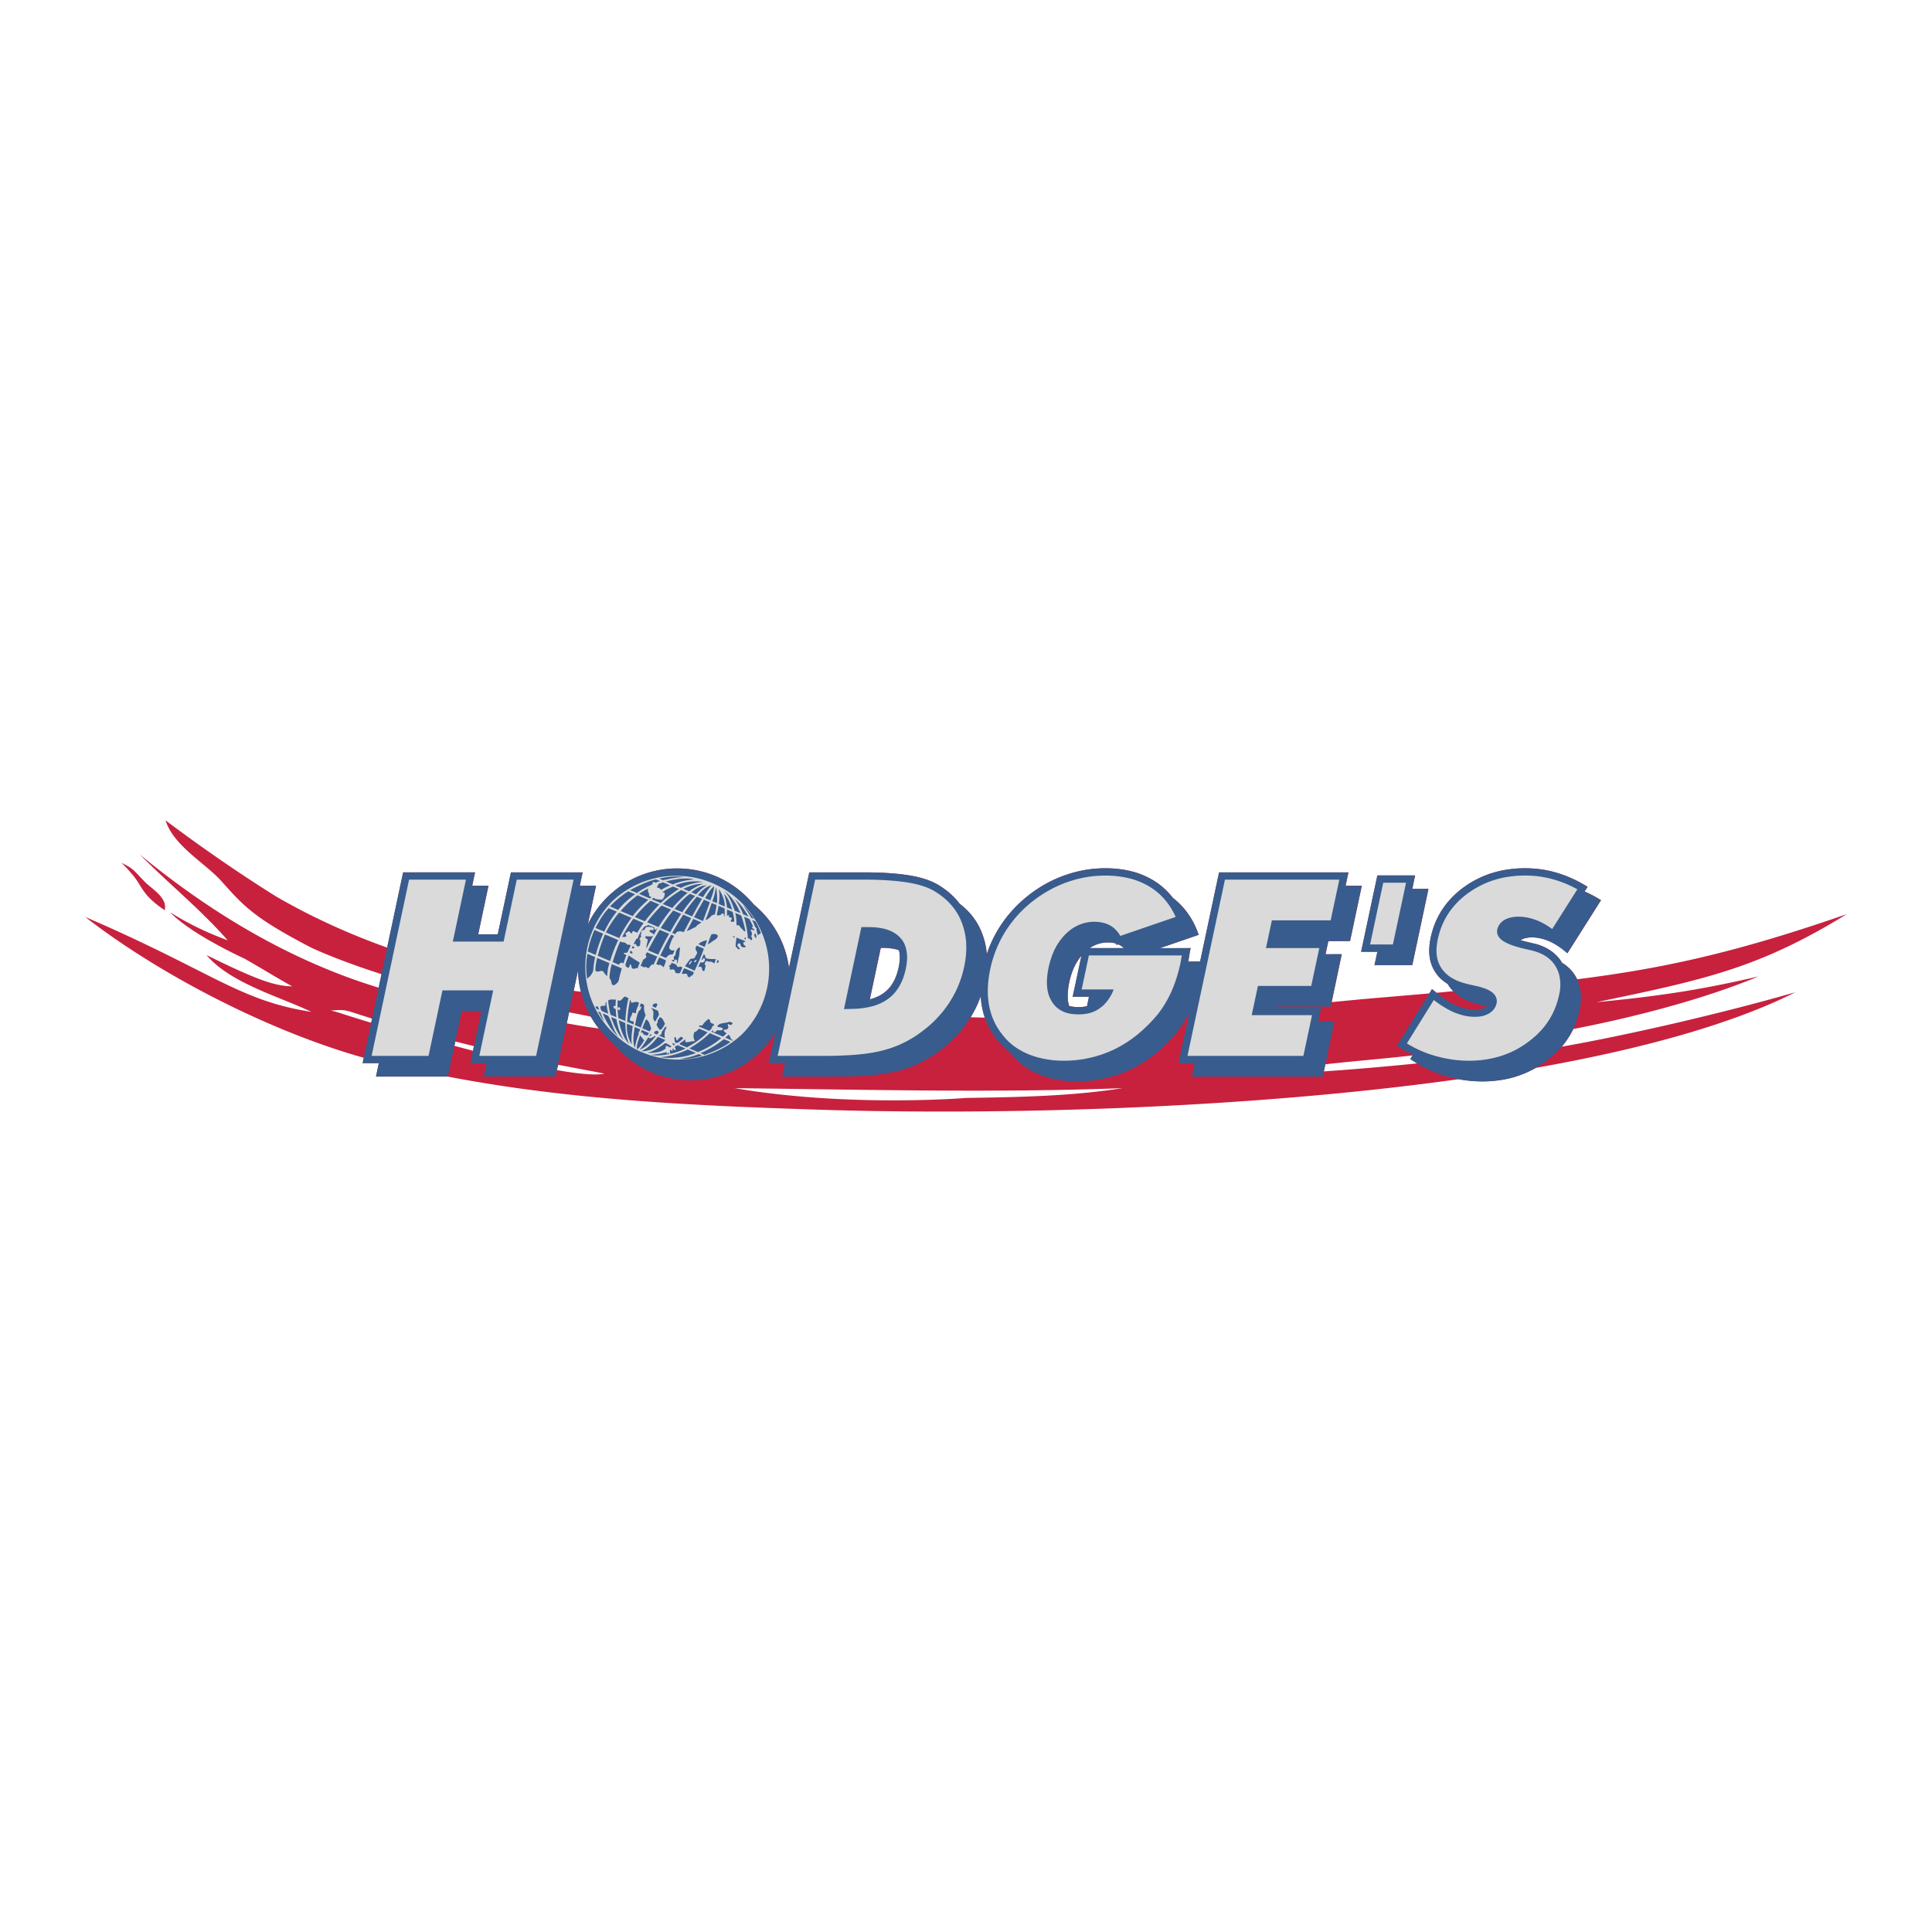
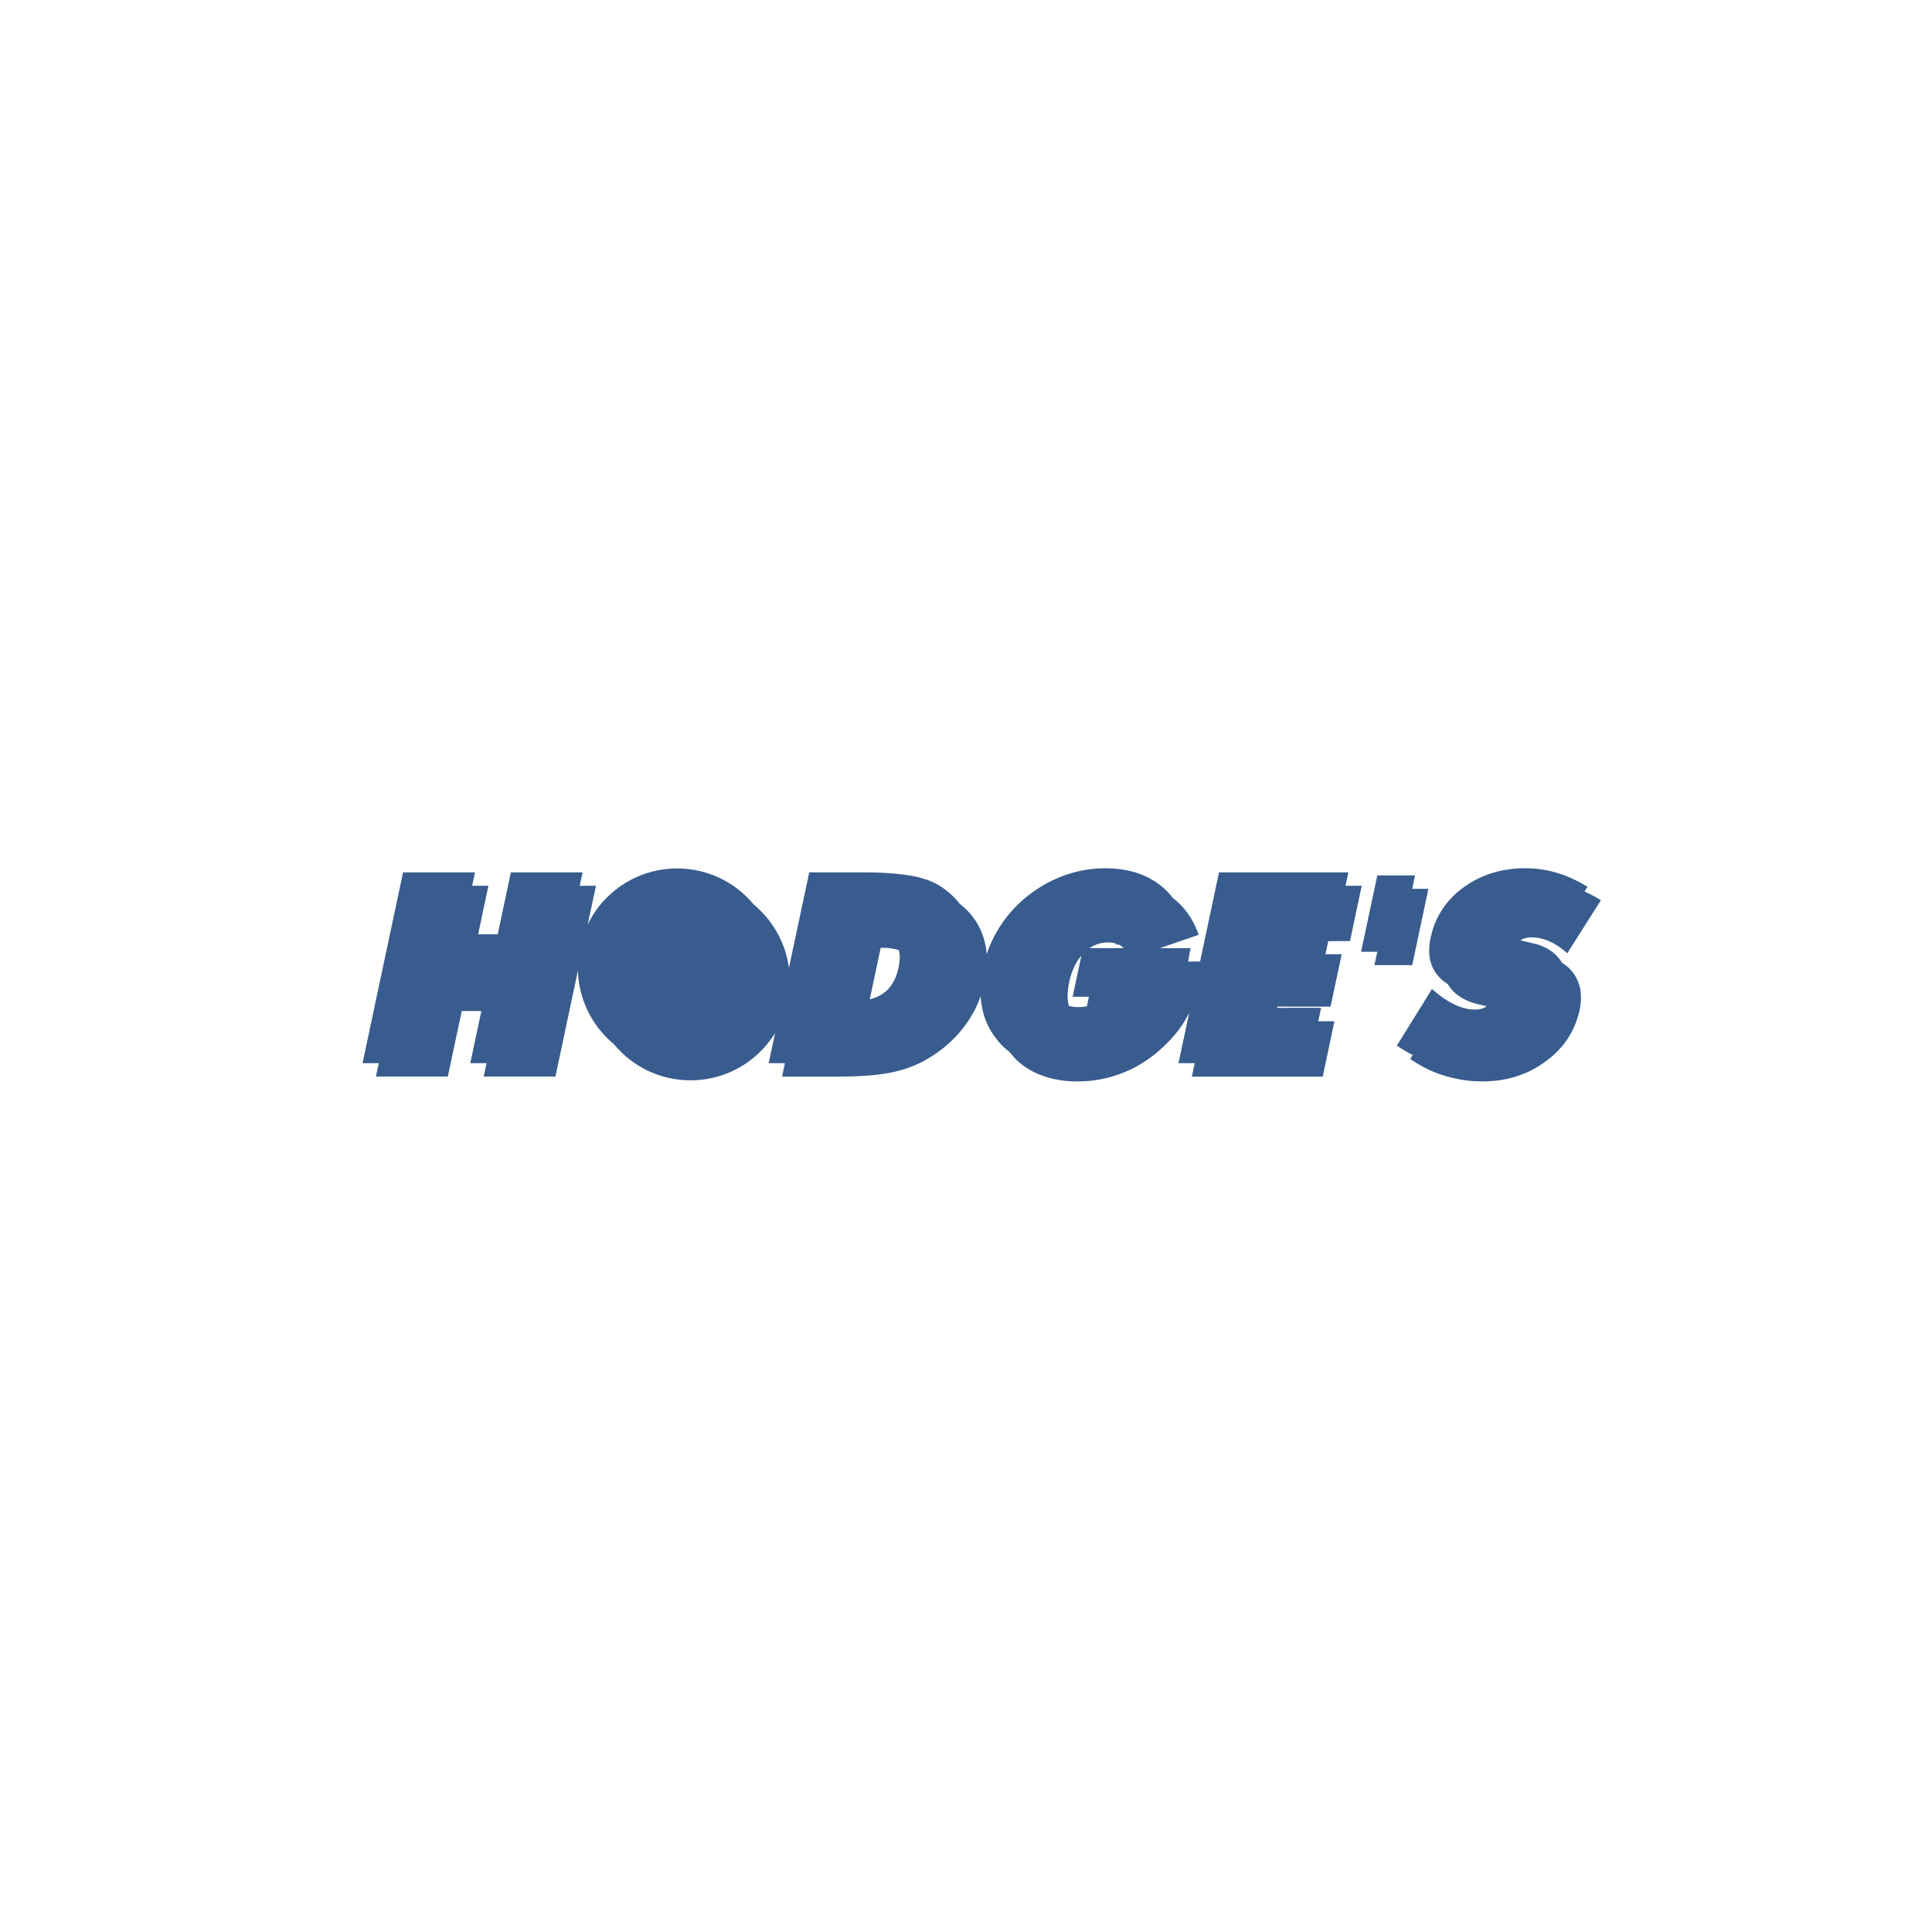
<svg xmlns="http://www.w3.org/2000/svg" width="2500" height="2500" viewBox="0 0 192.756 192.756">
  <g fill-rule="evenodd" clip-rule="evenodd">
-     <path fill="#fff" d="M0 0h192.756v192.756H0V0z" />
-     <path d="M37.046 102.048a175.355 175.355 0 0 1-2.566-.797l-.744-.24-.715-.193c1.436-.105 1.383-.059 3.094.492.334.1.667.211 1.02.322l-.089.416zm8.29 2.296l.1-.434c.638.159 1.253.317 1.862.464l-.099.462c-.627-.163-1.254-.328-1.863-.492zm10.37 1.892c2.173.422 3.743.703 4.599.884-.896.188-2.607.019-4.745-.356l.146-.528zm.843-4.135l.234-1.102c.72.141 1.453.281 2.173.434.228.398.486.797.797 1.184a85.134 85.134 0 0 1-3.204-.516zm.691-3.247l.434-2.039c.018.715.117 1.424.287 2.133-.246-.029-.492-.064-.721-.094zm39.187 10.686c-.375.029-11.893.943-23.123-.973 12.882.136 25.795.486 38.696 0-5.145.804-10.369.897-15.573.973zm-9.642-9.83l1.096-5.144h.094c.346 0 .615.006.89.047.234.035.48.07.732.152.011 0 .018.005.023.011.023.006.047.012.076.029l.053.229c.018.147.036.329.036.504-.006.204-.03.404-.046.585a6.584 6.584 0 0 1-.293 1.178 3.735 3.735 0 0 1-.305.668.486.486 0 0 1-.047.094 3.394 3.394 0 0 1-1.453 1.336 4.745 4.745 0 0 1-.856.311zm10.064 1.781c.188-.322.364-.639.528-.961.176-.375.34-.768.48-1.166.012.381.053.744.123 1.102.07.363.164.721.281 1.065l-1.412-.04zm9.819-1.131a3.279 3.279 0 0 1-.129-.691c-.07-.943.211-2.32.703-3.315.193-.375.404-.703.662-1.002l-.814 3.802-.064.287h1.629l-.193.943a3.478 3.478 0 0 1-.82.094 3.46 3.46 0 0 1-.974-.118zm2.057-5.771c.082-.063.182-.117.281-.169a3.135 3.135 0 0 1 1.57-.393c.27 0 .533.035.773.111l.059.135.164-.053c.199.083.369.194.527.341.006.005.012.023.035.028h-3.409zm32.671 11.507c-3.115.315-6.156.58-9.314.797l.146-.709c2.877-.322 5.811-.552 8.711-.885l-.105.164-.127.199.203.129c.158.105.317.205.486.305zM37.79 98.544c-8.782-2.671-16.82-7.493-23.861-13.311 2.883 2.918 6.087 5.501 8.788 8.583-2.004-.756-3.603-1.471-5.741-2.795 1.687 1.757 5.29 3.626 7.463 4.646 1.77 1.007 3.328 1.986 4.71 2.736-1.792 0-3.866-.809-8.541-3.116 2.337 2.8 7.352 4.171 10.457 5.665-7.218-1.102-10-4.071-22.561-9.467 7.382 5.73 18.061 11.243 27.389 13.937.128.035.263.07.416.117l-.118.527h1.612l-.217 1.049-.059.299h7.159c12.004 2.313 24.336 2.888 36.54 3.286 18.789.615 43.354-.111 64.314-3.029.762.146 1.535.224 2.344.224.615 0 1.172-.042 1.746-.129a9.59 9.59 0 0 0 1.623-.352c.018-.012.018-.012.021-.018.693-.211 1.342-.51 1.969-.855 10.395-1.846 19.48-4.317 25.889-7.546-7.416 2.139-16.936 4.317-23.311 5.431a8.402 8.402 0 0 0 1.154-1.763c5.262-1.008 12.654-2.818 18.473-5.244-5.098 1.173-9.023 1.887-16.158 2.566 10.873-2.262 16.234-3.415 24.963-8.782-11.33 3.938-18.584 5.449-26.896 6.498-.018-.035-.035-.06-.035-.077a3.98 3.98 0 0 0-.668-.937 4.401 4.401 0 0 0-.797-.627 3.571 3.571 0 0 0-.545-.709 4.19 4.19 0 0 0-1.266-.873 4.717 4.717 0 0 0-.721-.275c-.094-.018-.182-.047-.279-.064a16.036 16.036 0 0 1-.646-.158c-.244-.059-.479-.111-.68-.17.088-.064.193-.117.318-.17.088-.023.174-.053.256-.064.176-.035.322-.053.545-.053.416 0 .844.076 1.23.193.738.229 1.441.656 2.104 1.212l.211.176.152-.234 3.07-4.851.135-.211-.211-.128a13.625 13.625 0 0 0-1.43-.738l.17-.258.129-.211-.211-.129c-1.945-1.148-3.873-1.716-6.027-1.716-.604 0-1.145.041-1.688.117-.527.07-1.049.193-1.576.352a.216.216 0 0 1-.053.012 9.937 9.937 0 0 0-2.602 1.277 8.648 8.648 0 0 0-2.074 1.986 7.973 7.973 0 0 0-1.277 2.607 7.536 7.536 0 0 0-.27 1.464 5.564 5.564 0 0 0 0 .827c0 .053.012.099.012.146a3.768 3.768 0 0 0 1.072 2.191c.217.2.463.388.738.568.152.252.334.487.562.715l-1.676.158c-.082-.064-.158-.123-.234-.188l-.217-.182-.141.24-.117.193-6.619.568-3.135.299.943-4.488.064-.292h-.305l-1.318.006.229-1.049.059-.263 1.969-.006h.199l.035-.193 1.066-5.027.064-.299h-.299l-1.318.006.223-1.043.064-.293h-12.906l-.041.193-1.852 8.694-1.189.011c.012-.052.023-.134.041-.21.023-.176.064-.445.141-.844l.059-.293h-.293l-2.775.006 3.637-1.248.24-.082-.094-.234c-.311-.832-.674-1.505-1.184-2.15-.006-.018-.012-.018-.012-.024a7.174 7.174 0 0 0-1.289-1.271c-.012-.018-.023-.03-.035-.047 0-.006-.006-.012-.018-.024a7.11 7.11 0 0 0-1.541-1.453 8.127 8.127 0 0 0-2.383-1.096c-.02-.005-.047-.012-.07-.012-1.354-.363-2.971-.422-4.5-.193a12.511 12.511 0 0 0-4.066 1.383 13.124 13.124 0 0 0-3.32 2.601 11.923 11.923 0 0 0-2.262 3.474 9.115 9.115 0 0 0-.369 1.002 7.287 7.287 0 0 0-.451-2.038c-.445-1.195-1.143-2.115-2.081-2.877a1.164 1.164 0 0 0-.17-.128 7.034 7.034 0 0 0-1.166-1.207 8.117 8.117 0 0 0-.984-.691 6.218 6.218 0 0 0-1.037-.48 9.917 9.917 0 0 0-1.172-.34c-.217-.041-.416-.082-.703-.129-1.183-.193-2.636-.293-4.358-.293H80.75l-2.027 9.532a9.828 9.828 0 0 0-2.812-5.689 11.914 11.914 0 0 0-.703-.644 10.028 10.028 0 0 0-.639-.692c-3.861-3.873-10.136-3.873-14.002 0a9.45 9.45 0 0 0-1.927 2.725l.767-3.604.064-.299h-.298l-1.325.006.224-1.043.058-.293h-7.147l-.041.193-1.271 5.981h-1.956l.96-4.546.07-.299h-.316l-1.312.006.223-1.043.064-.293h-7.176l-1.594 7.511c-3.849-1.377-7.563-3.058-11.095-5.109-3.785-2.367-7.447-4.91-11.021-7.586.809 2.56 3.949 4.242 5.601 6.093 2.256 2.531 3.311 3.679 8.964 6.62 1.862.849 4.306 1.774 6.989 2.63l-.282 1.349zM14.539 88.075c-1.26-1.283-1.131-1.354-2.414-1.992l.516.521.516.592c1.072 1.213.919 2.033 3.275 3.615.291-1.154-1.057-1.986-1.893-2.736zm126.371.61l.217-1.043.064-.299h-3.76l-.047.193-1.518 7.13-.064.293h1.629l-.229 1.037-.059.293h3.766l.041-.188 1.512-7.13.059-.293h-.293l-1.318.007z" fill="#c7213e" />
+     <path fill="#fff" d="M0 0v192.756H0V0z" />
    <path d="M86.775 99.71l1.091-5.148h.094c.347 0 .61.017.891.054a4.297 4.297 0 0 1 .757.16l.075.029c.02.074.033.152.049.23.025.145.037.33.037.507-.003.206-.02.404-.049.584a5.746 5.746 0 0 1-.289 1.178 4.07 4.07 0 0 1-.3.664c-.016.032-.037.065-.053.098a3.372 3.372 0 0 1-1.455 1.335 4.614 4.614 0 0 1-.848.309zm19.879.65a2.818 2.818 0 0 1-.127-.696c-.07-.942.205-2.31.703-3.307.186-.379.4-.704.66-1.005l-.809 3.797-.064.297h1.621l-.193.946a3.81 3.81 0 0 1-.826.087c-.359 0-.681-.037-.965-.119zm2.055-5.765c.088-.066.186-.124.289-.177a3.154 3.154 0 0 1 1.564-.387c.277 0 .535.033.773.107l.062.136.16-.053c.195.078.371.189.523.338.014.012.021.024.037.037h-3.408v-.001zm-61.604-6.22l.219-1.042.061-.296h-7.17l-.042.194-3.941 18.549-.057.292h1.614l-.222 1.046-.058.293h7.17l1.388-6.54h1.957l-1.042 4.909-.061.292h1.623l-.223 1.046-.062.293h7.154l.041-.193 2.208-10.399a9.844 9.844 0 0 0 2.896 6.726c.222.223.457.437.696.634.198.239.412.478.638.704 3.872 3.868 10.14 3.868 14.002 0a10.359 10.359 0 0 0 1.438-1.812l-.581 2.71-.061.292h1.622l-.222 1.046-.062.293h5.194c2.039 0 3.677-.078 4.946-.28 2.57-.379 4.254-1.28 5.725-2.401a11.785 11.785 0 0 0 3.472-4.196c.182-.375.338-.766.477-1.161.018.37.062.736.133 1.091a7.106 7.106 0 0 0 1.482 3.237c.367.478.795.897 1.273 1.256a.642.642 0 0 0 .062.078c1.008 1.322 2.453 2.154 4.184 2.575.494.118.988.192 1.457.238.338.032.672.045 1.059.045 1.924 0 3.756-.429 5.465-1.264 1.697-.853 3.201-2.093 4.523-3.72.428-.552.818-1.174 1.168-1.865l-1.008 4.736-.066.292h1.623l-.223 1.046-.066.293h13.061l1.168-5.523h-.299l-1.314.005.279-1.343h-.303l-4.094.004.021-.124h5.322l1.049-4.938.062-.292h-.301l-1.318.004.223-1.05.053-.26 1.975-.004h.195l.043-.194 1.066-5.028.066-.296h-.305l-1.314.004.217-1.042.062-.296H121.62l-.041.194-1.846 8.698-1.189.004c.004-.05.02-.128.037-.206.029-.173.064-.449.143-.84l.062-.292h-.297l-2.779.004 3.645-1.252.238-.083-.09-.235a7.952 7.952 0 0 0-1.203-2.17 7.256 7.256 0 0 0-1.285-1.272c-.016-.017-.027-.033-.041-.05a7.108 7.108 0 0 0-1.557-1.474 7.873 7.873 0 0 0-2.455-1.108c-1.35-.358-2.973-.424-4.492-.193a12.412 12.412 0 0 0-4.072 1.384 13.136 13.136 0 0 0-3.324 2.594 12.438 12.438 0 0 0-2.258 3.48 9.434 9.434 0 0 0-.371.997 7.286 7.286 0 0 0-.447-2.035c-.449-1.195-1.146-2.109-2.081-2.875a4.465 4.465 0 0 1-.164-.132 7.384 7.384 0 0 0-1.17-1.202 9.02 9.02 0 0 0-.984-.692 6.887 6.887 0 0 0-1.039-.482 9.526 9.526 0 0 0-1.177-.333 14.964 14.964 0 0 0-.696-.132c-1.186-.185-2.636-.296-4.357-.296h-5.593l-.041.194-1.985 9.336a9.886 9.886 0 0 0-2.818-5.691 9.711 9.711 0 0 0-.695-.635 11.855 11.855 0 0 0-.638-.7c-3.868-3.863-10.14-3.863-14.003 0a9.605 9.605 0 0 0-1.927 2.722l.767-3.595.061-.296h-.301l-1.318.004.223-1.042.058-.296h-7.149l-.042.194-1.272 5.98-1.956.004.964-4.547.061-.296h-.301l-1.32-.001zm93.791.305l.217-1.041.066-.297h-3.764l-1.557 7.322-.066.293h1.623l-.225 1.046-.061.288h3.766l.039-.189 1.516-7.129.062-.296h-.297l-1.319.003zm7.428 11.71a1.488 1.488 0 0 1-.588.275c-.092.02-.186.037-.273.045a4.013 4.013 0 0 1-1.242-.095c-.98-.226-1.98-.787-3.139-1.754l-.215-.182-3.377 5.44-.127.202.197.127c.457.306.92.573 1.393.808l-.129.202-.123.197.195.132c1.068.709 2.141 1.22 3.297 1.557l.074.024c1.166.338 2.348.523 3.604.523.615 0 1.174-.037 1.738-.119a10.99 10.99 0 0 0 1.627-.362c.012-.005.025-.008.029-.013a9.894 9.894 0 0 0 2.66-1.297c.818-.561 1.59-1.252 2.219-2.093a8.283 8.283 0 0 0 1.299-2.632 7.1 7.1 0 0 0 .279-1.482 4.508 4.508 0 0 0-.008-.795 3.961 3.961 0 0 0-.215-1.009 3.79 3.79 0 0 0-.863-1.4c-.23-.238-.5-.449-.795-.63a3.913 3.913 0 0 0-.541-.708 4.271 4.271 0 0 0-1.268-.877 5.198 5.198 0 0 0-.725-.268c-.092-.024-.178-.053-.281-.074-.16-.033-.375-.083-.641-.153a13.27 13.27 0 0 1-.68-.169c.09-.069.193-.124.32-.169a2.35 2.35 0 0 1 .26-.065c.168-.033.32-.054.539-.054.416 0 .844.074 1.232.198.74.227 1.439.651 2.104 1.207l.211.182.148-.239 3.07-4.847.133-.21-.215-.128a13.044 13.044 0 0 0-1.42-.741l.164-.259.133-.21-.215-.124c-1.939-1.157-3.871-1.726-6.025-1.726-.602 0-1.145.037-1.689.124a9.8 9.8 0 0 0-1.572.351l-.053.012a9.93 9.93 0 0 0-2.604 1.276 8.773 8.773 0 0 0-2.076 1.981 8.034 8.034 0 0 0-1.271 2.607c-.137.482-.24.988-.271 1.466a4.2 4.2 0 0 0 0 .824c.004.054.012.103.016.148.107.86.479 1.598 1.074 2.187.211.207.453.396.734.568.164.275.361.535.6.767.375.374.857.68 1.41.918.291.124.584.223.863.297.242.065.558.131 1.019.239z" fill="#385c8d" />
-     <path d="M86.901 100.426a8.255 8.255 0 0 1-1.772.229l-.926.024 1.616-7.607.121-.573h.686c.38 0 .673.016.982.055.269.037.553.088.854.177.032.012.064.024.081.032.152.048.281.1.409.164.141.065.281.145.417.241.056.04.117.081.165.12.149.121.28.257.397.397.116.148.217.305.293.469.096.201.184.485.228.766.028.173.049.401.049.622 0 .241-.024.47-.052.687a7.277 7.277 0 0 1-.329 1.322 5.11 5.11 0 0 1-.349.77l-.068.116a4.062 4.062 0 0 1-.758.943 4.266 4.266 0 0 1-.998.674 5.08 5.08 0 0 1-1.034.372h-.012zm-49.827 4.921h5.682l1.264-5.963.124-.577h5.064l-.188.877-1.199 5.663h5.666l3.737-17.584h-5.666l-1.191 5.602-.12.578h-5.072l.189-.882 1.122-5.297h-5.674l-3.738 17.583zm40.515 0h4.299c1.989 0 3.593-.077 4.828-.273 1.215-.181 2.218-.48 3.092-.87a11.19 11.19 0 0 0 2.306-1.392 10.947 10.947 0 0 0 1.88-1.804 10.595 10.595 0 0 0 1.375-2.134 10.69 10.69 0 0 0 .822-2.405 8.945 8.945 0 0 0 .204-2.391 6.604 6.604 0 0 0-.417-1.977 5.937 5.937 0 0 0-.762-1.424 6.255 6.255 0 0 0-1.094-1.143 7.8 7.8 0 0 0-.903-.629 5.464 5.464 0 0 0-.906-.421 8.475 8.475 0 0 0-1.091-.309 9.9 9.9 0 0 0-.661-.129c-1.155-.18-2.563-.284-4.234-.284h-5l-3.738 17.585zm33.94-12.339c.09.112.168.236.244.369l5.523-1.892a7.086 7.086 0 0 0-.891-1.496c-.004-.004-.008-.008-.012-.016a6.573 6.573 0 0 0-.646-.706 5.932 5.932 0 0 0-.743-.602 6.46 6.46 0 0 0-.906-.521 7.311 7.311 0 0 0-.986-.393c-.092-.028-.18-.056-.273-.081-.01-.004-.023-.004-.035-.008a9.938 9.938 0 0 0-2.057-.296 11.523 11.523 0 0 0-2.17.116 11.757 11.757 0 0 0-3.313 1.035c-.176.084-.344.176-.518.269a12.45 12.45 0 0 0-2.922 2.213l-.217.229c-.389.425-.75.886-1.078 1.367a11.298 11.298 0 0 0-1.043 1.908 11.581 11.581 0 0 0-.689 2.197 10.521 10.521 0 0 0-.24 1.913 7.787 7.787 0 0 0 .127 1.708c.105.558.266 1.075.49 1.561.219.485.504.935.846 1.355.184.24.377.461.59.665.207.196.432.382.664.55a7.271 7.271 0 0 0 1.362.738c.363.148.736.265 1.102.356.023.004.049.008.072.017.457.107.914.18 1.355.224.316.024.625.041.99.041a11.611 11.611 0 0 0 5.14-1.192 12.021 12.021 0 0 0 2.262-1.48 14.47 14.47 0 0 0 2.018-2.044 10.66 10.66 0 0 0 1.287-2.166c.377-.842.686-1.793.914-2.858.027-.133.053-.293.084-.481a9.8 9.8 0 0 0 .053-.285h-9.275l-.721 3.393 3.191.004c-.33.95-1.02 1.607-1.195 1.729-.176.125-.209.168-.312.232a3.674 3.674 0 0 1-.43.232c-.152.068-.309.12-.469.164l-.049.013a4.583 4.583 0 0 1-1.033.116c-.449 0-.848-.048-1.195-.152a2.433 2.433 0 0 1-.377-.141 3.142 3.142 0 0 1-.354-.196 2.513 2.513 0 0 1-.766-.817 3.534 3.534 0 0 1-.209-.397c-.068-.161-.121-.32-.16-.489s-.068-.346-.084-.51l-.012-.12c-.041-.529.016-1.179.152-1.836.137-.646.354-1.3.625-1.853a5.79 5.79 0 0 1 .994-1.415c.189-.201.338-.333.51-.466.156-.12.332-.241.521-.345l.047-.024a3.848 3.848 0 0 1 1.911-.477 3.515 3.515 0 0 1 1.086.169c.129.044.244.092.357.152a2.366 2.366 0 0 1 .582.409c.1.096.191.196.275.305 0 0 .004.003.008.016l-.002-.01zm6.946 12.339h11.564l.863-4.066h-6.02l.189-.883.309-1.455.123-.573h5.318l.805-3.778h-5.32l.188-.882.277-1.307.121-.577h5.869l.863-4.062h-11.412l-3.737 17.583zm21.806-17.276h-2.277l-1.309 6.159h2.273l1.313-6.159zm9.395 17.308a9.44 9.44 0 0 0 1.312-.518c.4-.196.789-.425 1.166-.682.004-.005.012-.009.02-.016.35-.237.697-.51 1.023-.807.328-.297.633-.618.902-.958.039-.053.084-.109.125-.164.236-.317.432-.627.604-.955a7.924 7.924 0 0 0 .579-1.439c.125-.434.229-.895.258-1.331a4.12 4.12 0 0 0-.01-.683 3.45 3.45 0 0 0-.176-.833 3.11 3.11 0 0 0-1.066-1.456 3.65 3.65 0 0 0-.686-.401 4.557 4.557 0 0 0-.625-.233c-.086-.028-.17-.048-.266-.076-.156-.032-.357-.08-.617-.136-.939-.216-1.625-.449-2.068-.698a1.734 1.734 0 0 1-.471-.345c-.012-.008-.02-.021-.027-.028a1.365 1.365 0 0 1-.201-.293.86.86 0 0 1-.076-.529v-.012c0-.024.004-.033.004-.044.029-.136.08-.265.145-.381a1.407 1.407 0 0 1 .262-.341 1.536 1.536 0 0 1 .404-.289c.08-.04.156-.076.262-.112a3.174 3.174 0 0 1 1.037-.16c.25 0 .498.021.742.06.236.04.469.092.701.165.006 0 .006.004.008.004.418.128.832.312 1.229.545.236.136.465.289.693.457l2.51-3.965a11.37 11.37 0 0 0-2.334-.971 10.334 10.334 0 0 0-2.895-.401c-.557 0-1.066.036-1.58.113a8.992 8.992 0 0 0-1.459.325c-.018.003-.041.012-.057.016a8.692 8.692 0 0 0-1.244.502 8.747 8.747 0 0 0-1.143.669c-.002.004-.012.004-.016.008-.328.229-.65.481-.951.758-.299.276-.58.577-.828.894l-.125.161a7.18 7.18 0 0 0-.582.926 7.92 7.92 0 0 0-.426.971c-.055.16-.107.324-.15.481a6.624 6.624 0 0 0-.25 1.315c-.016.229-.02.469 0 .713.004.04.012.081.016.116.021.161.049.309.088.453a3.407 3.407 0 0 0 .193.509c.064.129.141.253.221.374.084.12.182.232.281.34l.076.081c.111.108.244.22.381.321.148.107.301.199.457.28.111.06.221.112.35.168.26.112.523.196.773.265.248.072.576.141 1.062.249.34.072.537.132.762.208.188.064.396.137.613.265.229.129.324.204.43.325.072.076.145.172.201.289.01.027.023.052.031.071.027.077.055.181.064.281.012.116 0 .228-.025.337-.031.132-.08.26-.156.389a1.57 1.57 0 0 1-.277.353 1.737 1.737 0 0 1-.477.316 2.216 2.216 0 0 1-.488.177 3.272 3.272 0 0 1-.369.057 4.56 4.56 0 0 1-1.335-.076c-.047-.009-.096-.021-.148-.032a6.344 6.344 0 0 1-1.691-.669 10.76 10.76 0 0 1-1.314-.883l-2.688 4.33a10.902 10.902 0 0 0 2.762 1.228c1.104.321 2.227.502 3.414.502a10.612 10.612 0 0 0 3.136-.45zM61.875 100.648c.03-.085-.068-.167-.14-.155-.108.009-.117.132-.079.211.066.103.22.11.219-.056zm6.909-4.4c.133-.146.287-.296.198-.422-.069.108-.34.307-.198.422zm.699-.385c.021-.041.029-.156-.038-.09a.286.286 0 0 0-.162.121c-.037.025-.044.104.006.108.088.029.147-.084.194-.139zm-10.102-.374c-.093.392-.16.802-.183 1.209-.012.363-.348.767-.621.938a7.383 7.383 0 0 1 .035-2.474l.769.327zm.798-2.337a13.4 13.4 0 0 0-.742 2.119l-.799-.335c.151-.758.34-1.397.671-2.154l.87.37zm.623 2.94c-.126.365-.211.85-.224 1.306l-.217-.222c-.077-.087-.117-.201-.209-.278-.24-.135-.703.275-.754-.178.014-.36.099-.813.188-1.144l1.216.516zm.737-5.14a9.499 9.499 0 0 0-1.249 2.001l-.879-.368c.376-.712.757-1.392 1.32-1.976l.808.343zm-1.769 9.783c.011.027-.043-.005-.058-.007-.054-.033-.12-.053-.179-.079-.047-.006-.039-.077-.07-.11-.025-.025-.028-.065-.043-.097-.005-.038.066-.018.091-.038l.077.001c.141.035.12.225.182.33zm1.916-6.943a13.001 13.001 0 0 0-.813 2.089l-1.232-.523c.201-.766.421-1.441.719-2.129l1.326.563zm-1.413 8.057c-.193-.139-.607-.937-.605-.936l.223.095c.119.261.234.567.382.841zm.411-.705l-.546-.231c-.174-.074-.246-.303-.23-.465.114-.188.469-.007.51-.168.012-.054-.045-.145.003-.206.026-.021.047-.135.083-.082-.003.362.098.778.18 1.152zm1.027 2.29c-.651-.529-1.251-1.496-1.572-2.321l.532.231c.401.617.504 1.503 1.04 2.09zm1.294-11.859a11.568 11.568 0 0 0-1.218 2.019l-1.334-.566a9.655 9.655 0 0 1 1.321-1.976l1.231.523zm-1.509 9.913l-.573-.243c-.144-.465-.197-.936-.249-1.42.206-.167.525-.088.774-.089-.011.21-.043.419-.032.624-.061.022-.221-.033-.207.081-.005.131.116.199.223.234.006.263.034.553.064.813zm.537-4.874c-.085.348-.204.704-.273 1.053-.013.273-.215.443-.425.594-.43.194-.26-.495-.521-.643-.023-.41.097-.961.224-1.427l.995.423zm1.334-7.395a9.068 9.068 0 0 0-1.701 1.565l-.803-.348c.654-.735 1.781-1.523 1.837-1.5l.667.283zm-1.144 14.542c-.571-.546-.992-1.498-1.25-2.294l.53.225c.108.693.348 1.466.72 2.069zm.705-9.442c-.083.192-.194.396-.271.596-.121.243-.273.111-.427.163.005.136.197.141.265.232-.114.267-.204.542-.296.817-.178-.168-.37-.041-.45.127l-.627-.267c.217-.719.588-1.75.773-2.081.114.132.238.093.384.129.183.009.243.25.423.223.076-.04.154.037.226.061zm-.223 5.263c-.173.72-.289 1.536-.313 2.286l-.689-.293a8.51 8.51 0 0 1-.076-1.689l.001-.109c.32.195.428-.127.634-.308.144-.101.299.079.443.113zm.067 4.571c-.565-.527-.889-1.532-1.036-2.363l.652.277c.016.698.069 1.452.384 2.086zm1.905-14.379c-.601.514-1.172 1.106-1.553 1.628l-1.205-.512c.508-.579 1.082-1.136 1.698-1.565l1.06.449zm-.462 2.321a6.873 6.873 0 0 0-.608.931c-.114.068-.337-.19-.517-.102.027.33-.207.171-.309-.017-.143-.015-.195.18-.35.164-.076.121.083.232.055.354-.123.087-.275.038-.413.062.39-.741.853-1.503 1.129-1.824l1.013.432zm-.379 3.959a3.804 3.804 0 0 0-.222.55c-.215-.062-.427.179-.576-.043-.043-.092-.078-.502-.222-.272.045.462-.513.219-.394-.144.085-.263.208-.598.321-.823.321.261.749.508 1.093.732zm-.711 6.326c-.068.593-.183 1.218-.089 1.814-.373-.49-.562-1.477-.472-2.053l.561.239zm.617-2.349c-.044.373-.297.642-.288 1.039-.133.055-.268-.101-.379-.017.015.255-.338.577-.195.764.099.082.247.063.36.107-.04.098.005.191-.059.278l-.604-.257c.046-.744.125-1.46.293-2.208.089.068.059.38.222.293.206-.062.447-.111.65.001zm-.629-4.963c-.031.151-.213.016-.289-.029.038-.073.067-.144.093-.202.096.055.14.141.196.231zm2.765-7.154c-.146.033-.259.071-.316.081-.07.067-.152.079-.232.036-.081-.049-.256-.046-.232.095.072.164-.167.131-.234.222-.448.193-.957.457-1.306.749l-.694-.286c.814-.446 1.755-.882 2.577-1.073l.437.176zm-2.591 6.565c.017.104-.093.166-.188.133-.05-.002-.09-.005-.055-.07.025-.048.069-.145.096-.136.05.018.103.038.147.073zm.581 8.217c-.001.033-.051.137-.054.181-.023.03-.126.048-.096.096-.007.004-.01.012-.014.019.068.151-.056.305-.088.449-.113.363-.215.73-.282 1.105-.254-.66-.101-1.416-.009-2.079l.543.229zm1.716-10.035c-.136.209-.237.41-.354.614-.046-.204-.335-.192-.427-.371-.013-.172.229-.11.349-.112.231-.023-.026-.305-.158-.278-.186-.045-.487-.093-.619.07-.006.208-.218.202-.356.287-.094.083.027.235-.074.314-.045.09.012.153.029.251-.055.108-.281.233-.101.353.039.117.004.241-.003.36.045.269-.294.402-.388.125-.025-.09-.143-.141-.217-.079-.006.018-.018.067-.046.045.007-.171.161-.349.231-.506.004-.075.089-.065.136-.096.077-.067.118-.228.147-.303.114-.281.426-.721.539-.865.057-.073.102-.069.164-.071a.286.286 0 0 0 .207-.127l.655.275c-.032.073.018.152.074.183.026.046.045.033.077.046.042-.016.045-.065.053-.102-.022-.067.055-.03.082-.013zm.191-2.42a17.57 17.57 0 0 0-1.434 1.678l-.996-.423c.417-.551 1.075-1.21 1.567-1.622l.863.367zm-1.363 11.02c-.158.432-.342.828-.479 1.258l-.584-.246c.128-.476.167-1.03.417-1.437.127-.058.188-.21.217-.353.003-.014-.009-.027.006-.051-.011-.1-.164.101-.167.012.035-.107.061-.219.106-.321.11.022.306.06.339.197-.035.315-.002.658.145.941zm-.143 2.535c-.188.305-.404.675-.711.899-.086-.412.174-.987.251-1.253.022-.027.025-.188.078-.114l.382.468zm.478-14.697c.016-.033-.074.43.285.383-.028.02-.142.104-.188.16l-1.082-.459c.272-.207.588-.371.893-.529.003.148-.059.332.092.445zm.678 14.284c-.446.558-.926 1.078-1.624 1.354.339-.384.619-.832.896-1.272.064.276.456-.013.606-.083.014-.07.08-.008.122.001zm.152-7.94a19.61 19.61 0 0 0-.386.835c-.021-.031-.03-.064-.076-.069-.199.053-.265.271-.417.389-.134.013-.219-.217-.372-.094-.165.046-.279-.217-.437-.076.101-.24.192-.463.298-.705.156-.053.412-.239.241-.415-.074-.079.092-.212.12-.302l1.029.437zm-.837 7.62a1.747 1.747 0 0 1-.163.259c-.141-.053-.365-.034-.417-.21 0-.127-.126-.07-.198-.093-.001-.073.055-.185.072-.253l.706.297zm1.638.696c-.519.596-1.6 1.203-2.391 1.11.708-.309 1.235-.899 1.649-1.421l.742.311zm-1.414-1.166c0 .097-.092.227-.147.311l-.73-.309c.105-.314.235-.597.365-.902.339.164.384.58.512.9zm.214-9.241c-.241.417-.473.832-.67 1.254-.058-.269.099-.54.105-.81.011-.082-.068-.143-.14-.163-.086-.018-.156-.167-.049-.206a.476.476 0 0 1 .153-.013c.159-.01.436.068.601-.062zm1.827 11.039c-.022.061-.135.079-.195.114-.177-.134-.494-.282-.381.08-.396.414-1.263.484-1.871.456.667-.153 1.256-.536 1.786-.96.23-.018.432.238.661.31zm-.056-13.647a16.09 16.09 0 0 0-1.251 1.751l-1.129-.479c.376-.555.936-1.167 1.438-1.67l.942.398zm-.194 2.422a29.247 29.247 0 0 0-1.084 2.077l-1.012-.43c.359-.704.937-1.696 1.163-2.043l.933.396zm-1.746 10.045c-.002.095-.102.133-.188.159l-.078.012.111-.172.155.001zm.729-2.039c.024.117-.088.202-.119.308-.094.145-.157.31-.262.448-.42-.362.066-.937-.347-1.291-.01-.03-.016-.089.033-.058l.614.264c.013.115.048.214.081.329zm1.027 3.988c-.586.121-1.24.202-1.822.077.473-.011 1.369-.19 1.566-.285-.048.175.134.256.193.054.055.019.063.121.063.154zm.96-16.467c-.605.404-1.285.883-1.806 1.405l-.878-.373a.474.474 0 0 1 .132-.127c.075-.054.146.066.217.081l.007.007c.185.045.416.062.616.083.199-.086.348-.426.297-.66-.024-.104-.156-.062-.23-.105a5.776 5.776 0 0 1 1.073-.554l.572.243zm-2.156 11.499c.019.108-.062.202-.106.295a.047.047 0 0 1-.071.044c-.093-.044-.194-.075-.282-.126-.032-.001-.002-.059.008-.077.027-.067.05-.153.124-.185.108-.002.283-.107.327.049zm.137 2.86c-.017.035-.13.121-.163.161l-.262-.102c-.064-.191.153-.261.299-.28.076.01.086.11.114.168.02.022.011.037.012.053zm.726-7.246c.007.229-.176.497-.2.679-.181-.039-.287-.328-.539-.191-.053-.072-.152-.058-.216-.111.079-.207.176-.412.295-.656l.66.279zm.423-7.476c-.312.127-.605.27-.878.451-.063-.104-.177-.094-.227-.205-.187.035-.263-.09-.133-.201.027-.068.066-.131.099-.198.125-.041.313-.111.44-.147l.699.3zm-.509 13.801c-.122.204-.28.601-.515.62-.138-.16-.282-.34-.322-.551 0-.093.146-.152.093-.244-.032-.154.182-.324.224-.487l.013-.012.069.071c.272.09.291.4.438.603zm.15.439c-.256.283-.21.801-.146 1.004l-.613-.259.039-.058c.206.057.232-.177.268-.345.146-.151.235-.407.404-.498l.048.156zm-.724-14.908c1.172-.29 2.129-.222 2.499-.153-.721.007-1.43.156-2.127.312l-.372-.159zm3.657 17.39c-1.039.423-2.423.602-3.563.428.887-.065 1.945-.365 2.751-.772l.812.344zm-2.11-10.261c-.099.134-.104.439-.302.441-.247-.038-.443.165-.562.343l-.581-.246c.316-.629.672-1.383 1.093-2.073l.291.123c-.235.292-.347.7-.476 1.053-.075.314.284.482.537.359zm.638-3.619a30.689 30.689 0 0 0-1.09 1.814l-.949-.398c.396-.623.87-1.308 1.26-1.747l.779.331zm.65-2.099c-.514.412-1.051.97-1.536 1.519l-.947-.402a10.799 10.799 0 0 1 1.839-1.389l.644.272zm-2.174-1.127c.572-.158 2.014-.462 2.801-.196a6.535 6.535 0 0 0-2.113.487l-.688-.291zm1.652 8.566c-.042.173-.153.315-.205.486-.074.179-.352.097-.497.059-.013-.21-.133-.413-.383-.319-.163.043-.283-.167-.119-.226-.112-.041-.181-.098-.082-.207.14-.002.159-.135.189-.242.177.062.493.109.55.314.044.115.209.142.289.049.091-.005.171.07.258.086zm.303 8.097c-.435.233-1.013.411-1.495.526-.077-.068-.057-.291-.027-.405.086-.027.21.263.244.055-.032-.448.156.107.276-.017.057-.113-.025-.222-.066-.322.111-.082.245-.211.4-.12l.668.283zm-.811-9.912c.159-.156.356-.423.209.331.025.33-.14.635-.165.964-.022.045-.046.15-.104.076.062-.133.042-.38-.17-.317-.061.04-.086.105-.099.173-.037.071-.155-.055-.211-.06-.029-.058.072-.122.13-.082.145-.016.067-.157.04-.238.012-.107.11-.166.164-.25.064-.183.027-.4.206-.597zm-.228 9.472c.006.047-.097.076-.118.115-.076.022-.187-.174-.112-.213l.23.098zm1.611-12.571c-.259.475-.501.938-.748 1.407-.29-.132-.722-.154-.835.203l-.307-.13c.346-.618.713-1.243 1.097-1.821l.793.341zm-1.246 12.008c-.144.568.069-.553.451.005-.224.155-.437.453-.712.443-.181-.054-.126-.338-.182-.497-.004-.053.106-.135.143-.051.075.077.018.302.158.291.088-.02.045-.178.142-.191zm1.636-14.215a13.388 13.388 0 0 0-1.281 1.62l-.77-.326c.399-.497.983-1.105 1.534-1.508l.517.214zm.815-1.406c-.542.025-1.602.243-2.218.6l-.578-.243a5.28 5.28 0 0 1 2.796-.357zm.433 15.002c-.571.602-1.319 1.116-2.073 1.509l-.724-.308c-.018-.137.343-.262.452-.409.043-.004.06-.081.104-.062.062.074-.029.183.036.257.311.026.625-.119.948-.099-.176-.286-.198-.587-.055-.914.232-.018.33-.249.467-.331l.845.357zm-.888 2.184l.357.152c-.668.196-1.466.388-2.208.318a7.792 7.792 0 0 0 1.851-.47zm-.483-8.172c-.04.12-.092.24-.158.347-.061-.058-.124-.002-.161.049-.032.077-.109.128-.188.083-.121-.013-.152-.15-.145-.253-.141-.186-.4.032-.559-.116.1-.154.14-.391.263-.505l.948.395zm.955-8.807c-.524.117-1.239.567-1.425.741l-.585-.25c.62-.3 1.313-.53 2.01-.491zm-.144 1.489a54.478 54.478 0 0 0-.985 1.752l-.773-.329c.357-.571.927-1.279 1.253-1.645l.505.222zm.185 4.974c-.249.738-.592 1.474-.925 2.192l-.948-.448c.151-.254.346-.478.517-.716.157-.067.454-.008.472-.201.082-.172.255-.337.199-.526-.159-.165-.204-.441-.013-.605l.698.304zm-.243-2.629c-.158.14-.454.24-.564.463-.304.101-.601.327-.9.395.2-.34.438-.801.649-1.205l.815.347zm1.977 11.539c-.656.59-1.512 1.066-2.33 1.398l-.854-.363a10.18 10.18 0 0 0 2.043-1.52l1.141.485zM70.528 88.34c-.256.063-.747.512-1.078.887l-.466-.198c.391-.348 1.065-.742 1.544-.689zm.29 1.672c-.206.61-.456 1.26-.682 1.88l-.891-.378c.307-.593.683-1.208.991-1.75l.582.248zm.174-1.67c-.316.316-.628.821-.859 1.174l-.491-.208c.387-.489.922-.914 1.35-.966zm.411 7.354c.042-.003.012.027-.001.045.034.02-.031.04-.02.071-.022.084-.062.162-.093.243-.014.15-.144-.044-.211-.047-.11-.089-.255-.063-.386-.069-.08-.011-.145-.086-.231-.054-.086.061-.115.18-.151.275-.054.105.127.12.088.22.011.039-.046.084-.02.109-.062.11-.033.214-.088.327-.012.043-.056.063-.097.064-.068-.008-.11-.042-.121-.105-.026-.067-.028-.143-.062-.206-.017-.148-.218-.133-.314-.081-.051.003.002-.052.007-.077a1.56 1.56 0 0 1 .052-.128c.044-.092.077-.188.126-.282-.001-.035.044.009.052.02.078.034.137.011.218-.01.149-.059.223-.235.152-.353-.014-.031-.037-.095-.083-.072-.085.041-.101.17-.214.171-.053-.006.039-.091.028-.128l.185-.435c.053.056.118.104.141.182l.005.006-.013.014c.025.054-.002.141.062.181.22.126.5.09.733.11.018-.021.033.024.045-.006.036.019.082-.006.128.014.034-.002.052-.017.083.001zm-.856-1.888c-.076.22-.153.435-.239.654-.166-.049-.441-.187-.64-.258.236-.227.558-.346.879-.396zm.69 8.414c.046.152-.292.135-.177.301-.1.104-.159.223-.306.323l-1.024-.436c.067-.201.25-.032.348-.11.15-.252.376-.468.611-.625.169.012.14.213.19.324.084.125.275.098.358.223zm1.64 1.729c-.629.486-1.629.958-2.581 1.296l-.42-.178c.847-.324 1.821-.954 2.349-1.396l.652.278zm-1.635-15.529c-.006.487-.216.989-.369 1.409l-.525-.223c.242-.404.501-.859.894-1.186zm.244 1.873a7.96 7.96 0 0 1-.164.946.599.599 0 0 0-.428.215 1.076 1.076 0 0 1-.519.342c.242-.517.405-1.048.634-1.705l.477.202zm-.353 2.894c.183-.016.813.036.264.531-.274.139-.493.37-.777.495.113-.376.218-.671.331-.95.054-.032.121-.074.182-.076zm1.555 8.784c-.093-.071.758.028.216.299-.094-.014-.348-.216-.29.017.016.094.097.195.023.283-.033.147-.215.153-.343.157-.276.027.105.313.2.363-.127.149-.367.331-.357.335l-1.183-.5c.078-.053.132-.134.182-.179-.079.296.292.307.36.062.192-.072.54.099.632-.16-.11-.216-.404-.112-.563-.237.146-.385.776-.309 1.123-.44zm-1.276-13.431c.144.281.162 1.413.111 1.564l-.452-.191c.156-.403.284-.795.341-1.373zm.292 7.364c.045.129-.12.169-.215.145.019-.021.021-.056.033-.083.029-.047.032-.104.053-.154.021-.017.013-.085.046-.051a.445.445 0 0 1 .083.143zm.583-5.278c.015.107.045.675-.035.829-.067-.045-.018-.15-.016-.218-.056-.153-.285-.103-.323.042-.119.015-.386.152-.392-.062.056-.274.135-.563.167-.844l.599.253zm-.566-1.867c-.033-.142.662.899.576 1.674l-.582-.243c.054-.46.109-.971.006-1.431zm1.324 1.991l-.514-.217c-.056-.458-.12-.917-.307-1.343.38.288.672 1.025.821 1.56zm.83.353l-.564-.24c-.268-.704-.486-1.416-1.058-1.97.73.495 1.26 1.37 1.622 2.21zm-.871 12.61c.13.073.248.132.013.091l-.656-.278c.125-.109.223-.192.308-.293.196.1.189.362.335.48zm.261-11.822c.04.138-.136-.013-.213.095-.203-.033-.161-.205-.036-.271.01-.171-.159-.212-.294-.208.033-.187-.064-.328-.186-.086-.003-.223 0-.457.004-.679l.557.237c.087.283.129.617.168.912zm.022 1.558a.039.039 0 0 1 0 .039l-.015.115-.185-.233.077.02c.041.02.093.024.123.059zm1.387-2.007l-.526-.223a6.45 6.45 0 0 0-.841-1.529c.529.441 1.013 1.117 1.367 1.752zm-.314 1.478c-.152.046-.231-.197-.35-.255-.164-.111-.24-.44-.473-.353-.056.029-.053-.017-.058-.058a4.435 4.435 0 0 0-.121-1.173l.588.25c.16.486.358 1.081.414 1.589zm.049 1.506c.015.047-.061.072-.098.083-.131.014-.294.008-.378-.113-.047-.09-.05-.223-.145-.278-.097-.026-.207.073-.214.159-.02.072.061.152.113.207-.004.037.034.014.032.04.025.046.086.07.089.13 0 .05-.06.055-.097.062-.137-.021-.169-.18-.274-.248-.026.002-.002-.037-.038-.033-.021-.291.064-.598.074-.893l.91.363c.071.026-.059.043-.078.051-.057.023-.109.046-.136.095-.053.181.135.272.24.375zm.832-2.739l-.294-.13c-.167-.337-.552-.883-.803-1.266.408.419.768.896 1.097 1.396zm-.854 1.812l.023.219-.153-.06c-.022-.055.1-.1.13-.159zm.888-.66c-.058.005-.368-.211-.373.009.12.169.174.331.052.522.001.124.105.229.08.355-.011.089-.1.082-.148.031-.066-.088-.161-.171-.269-.112-.025-.729-.221-1.527-.374-2.187l.518.227c.104.186.298.567.371.769-.11-.035-.103.125-.041.173.106.023.169.104.184.213zm.637.242c-.095.142-.319.095-.269.341-.05-.17-.094-.346-.149-.517-.012-.129.034-.329-.157-.42-.059-.208-.212-.514-.3-.695l.319.128c.175.234.413.771.556 1.163zm-.562.004c.053.133.13.283.111.503a.15.15 0 0 1-.044-.021c-.013-.028-.065-.021-.064-.045-.017-.048-.065-.076-.07-.13-.055-.07-.022-.168.028-.231.022-.024.009-.044.039-.076zm-14.34-3.096a9.272 9.272 0 0 0 13.111 13.111A9.272 9.272 0 0 0 61.01 89.991z" fill="#dadada" />
  </g>
</svg>